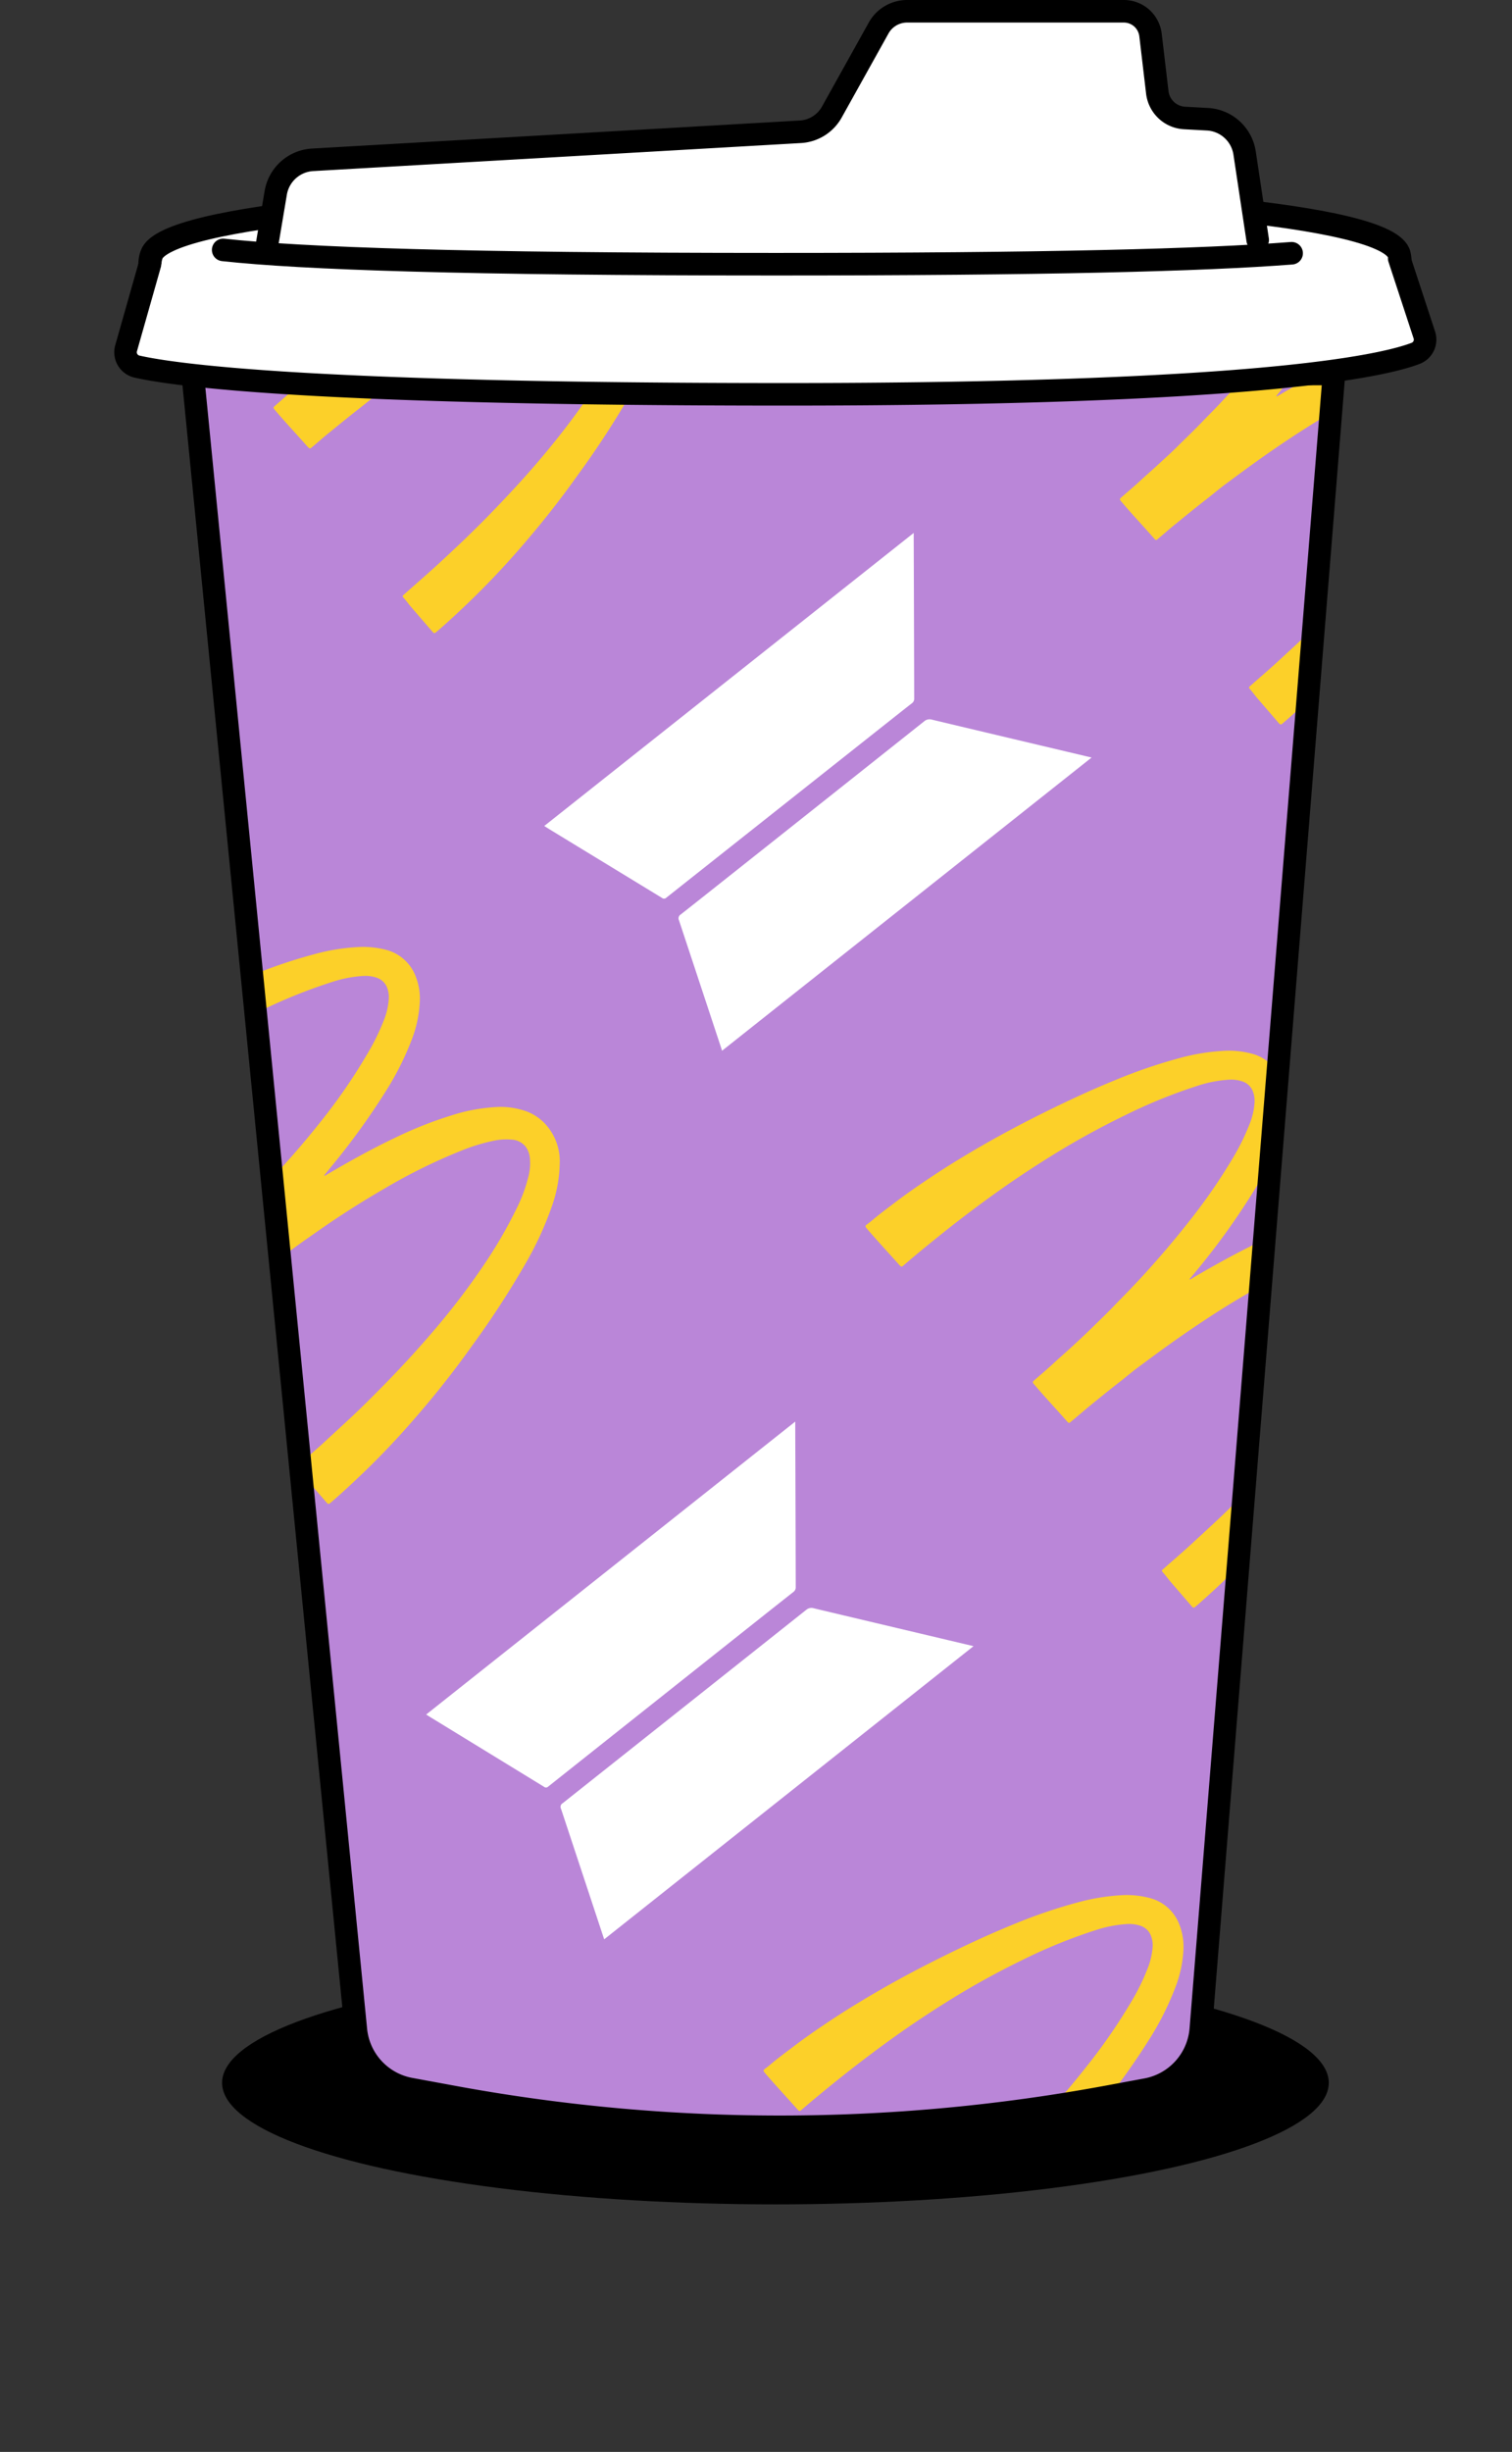
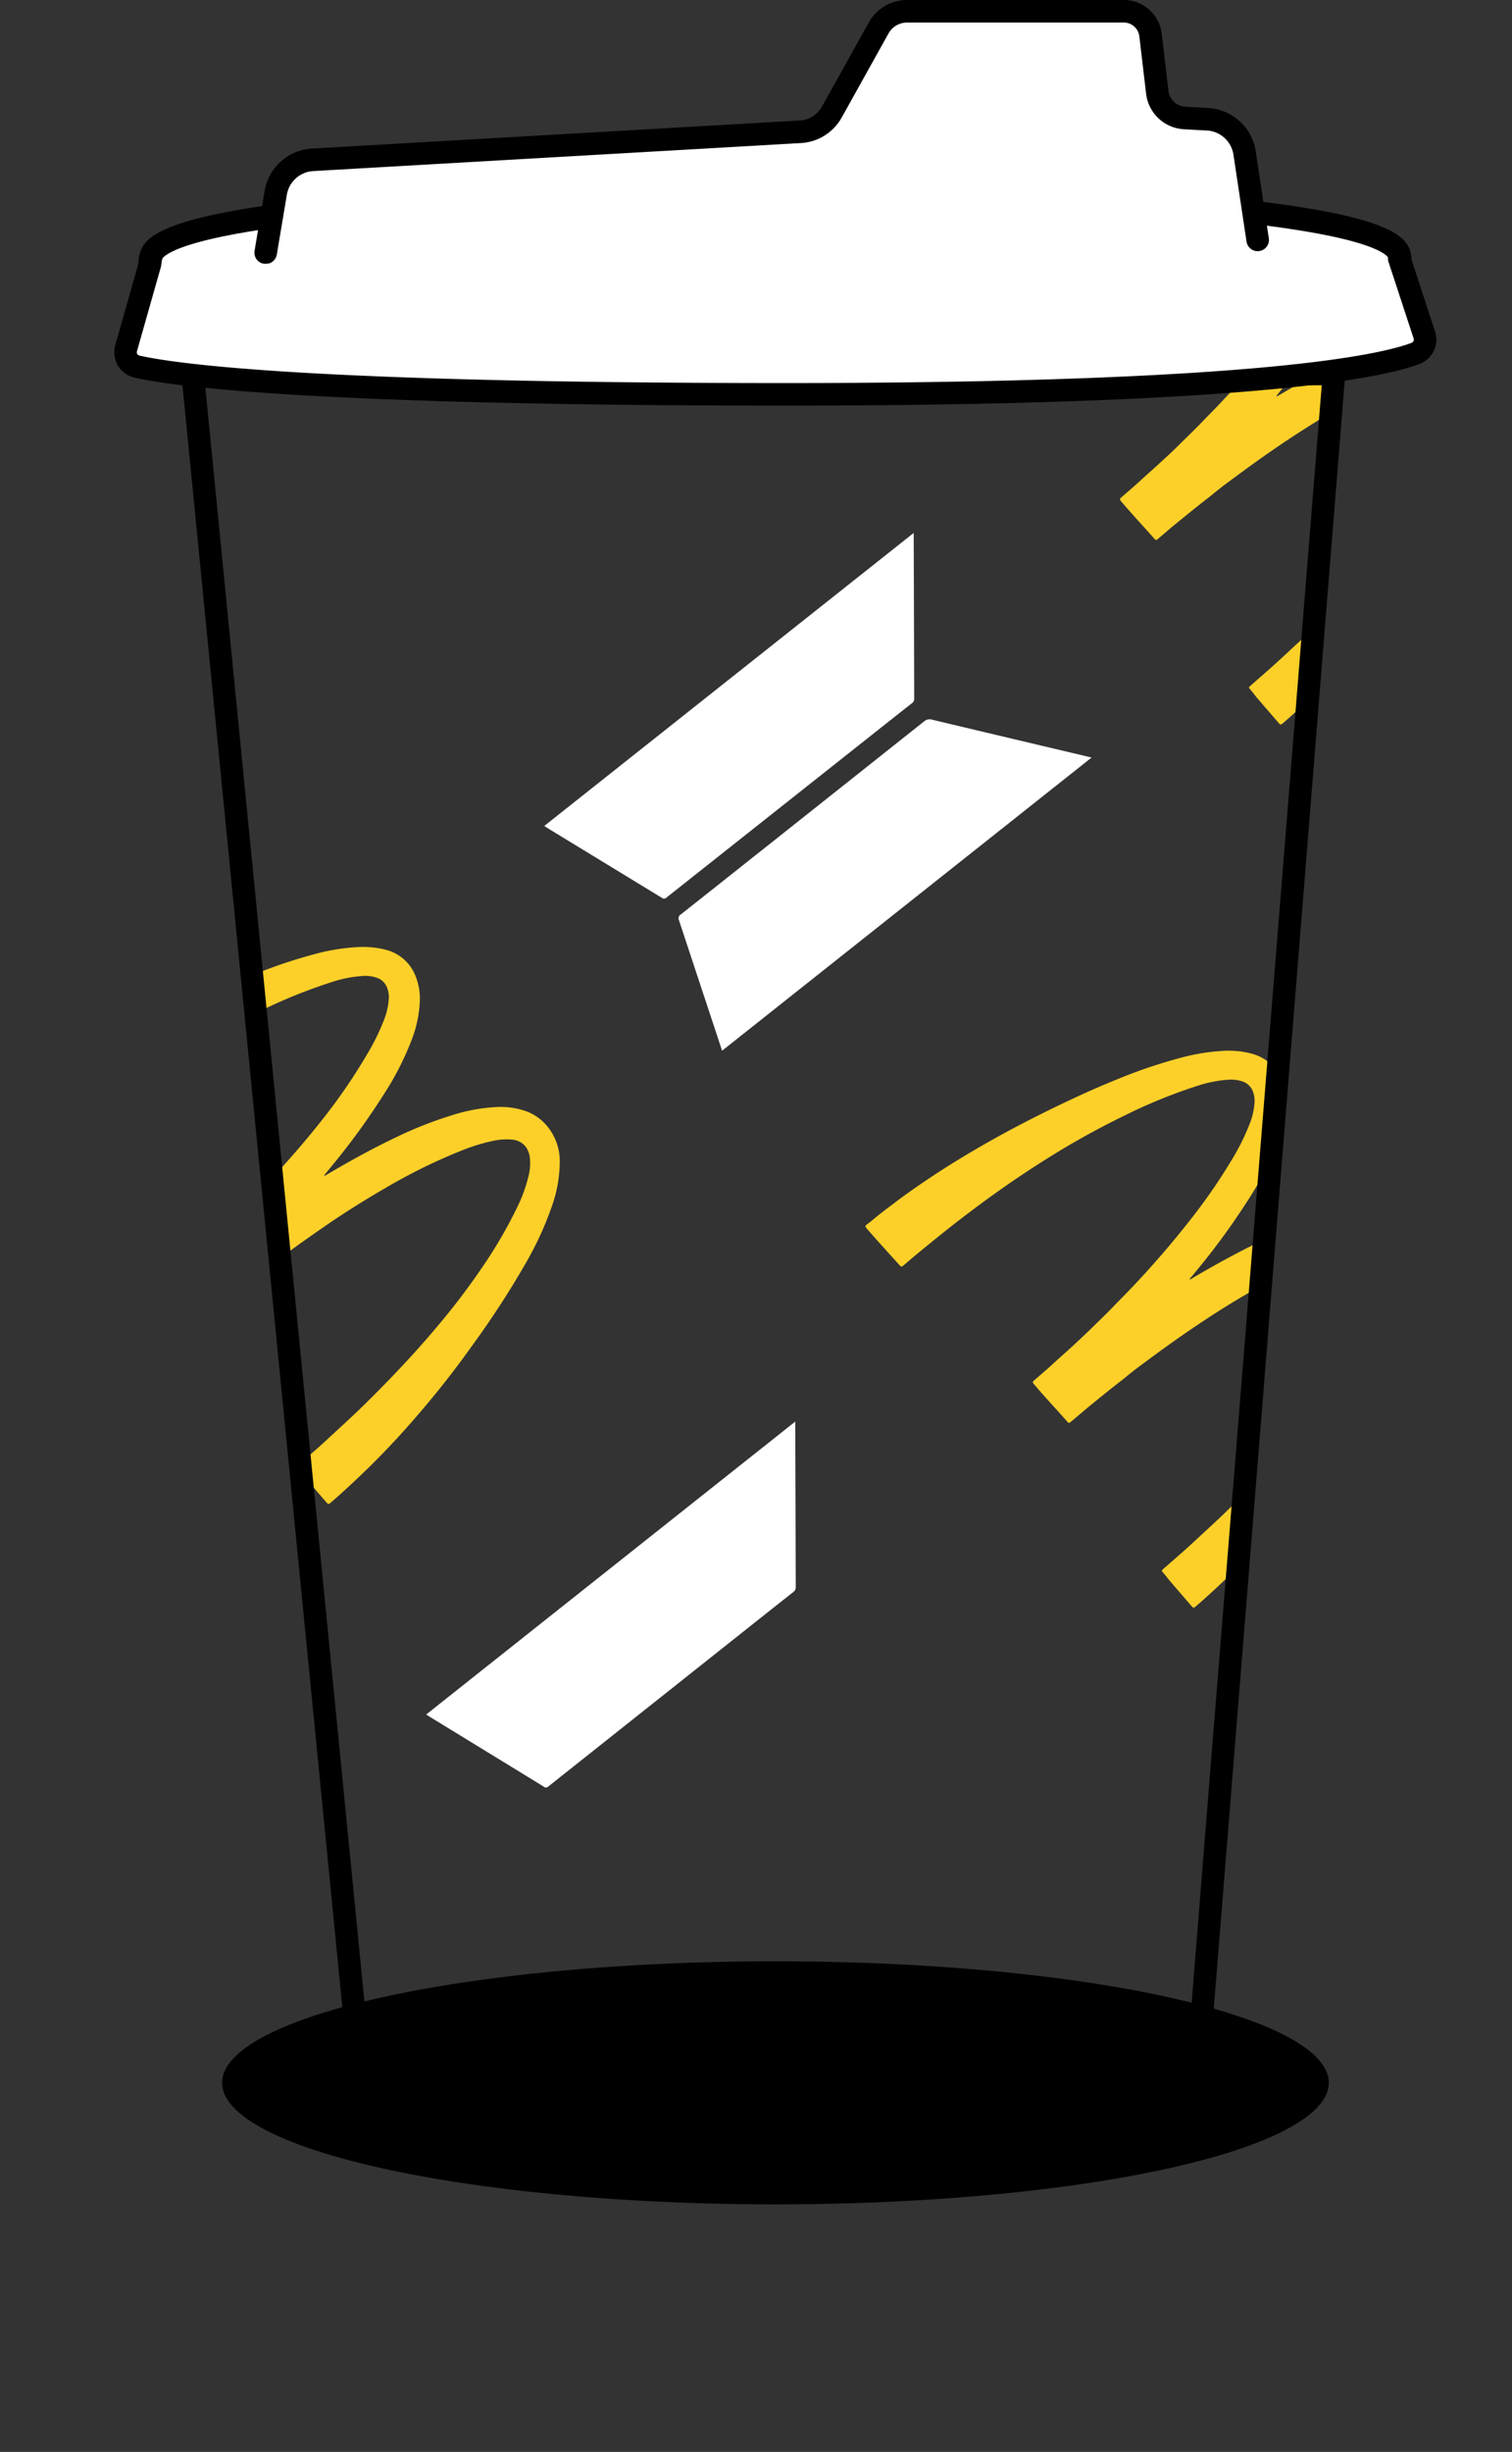
<svg xmlns="http://www.w3.org/2000/svg" id="Layer_1" data-name="Layer 1" viewBox="0 0 335.3 543.44">
  <rect x="0" y="0" width="335.3" height="543.44" fill="#333333" stroke="none" />
  <defs>
    <style>.cls-1,.cls-10,.cls-6,.cls-7{fill:none;}.cls-2{fill:#ba86d8;}.cls-3{clip-path:url(#clip-path);}.cls-4{fill:#fcd029;}.cls-5,.cls-8,.cls-9{fill:#fff;}.cls-10,.cls-6,.cls-7,.cls-8,.cls-9{stroke:#000;stroke-linecap:round;stroke-linejoin:round;}.cls-6{stroke-width:3.03px;}.cls-7,.cls-9{stroke-width:5px;}.cls-8{stroke-width:5.13px;}.cls-10{stroke-width:2.09px;}</style>
    <clipPath id="clip-path" transform="translate(25.37)">
      <path class="cls-1" d="M17.36,82.89l36.19,367a14.82,14.82,0,0,0,12.11,13.12l10.86,2A399.28,399.28,0,0,0,220,464.76l8.84-1.64a14.81,14.81,0,0,0,12.08-13.37L270.45,82.89Z" />
    </clipPath>
  </defs>
  <ellipse cx="171.96" cy="461.63" rx="122.71" ry="26.94" />
-   <path class="cls-2" d="M17.36,82.89l36.19,367a14.82,14.82,0,0,0,12.11,13.12l10.86,2A399.28,399.28,0,0,0,220,464.76l8.84-1.64a14.81,14.81,0,0,0,12.08-13.37L270.45,82.89Z" transform="translate(25.37)" />
  <g class="cls-3">
    <g id="_5lg47R" data-name="5lg47R">
      <path class="cls-4" d="M238.38,283.54a.52.52,0,0,0,.47-.13c5.08-3,10.26-5.87,15.61-8.4a87.29,87.29,0,0,1,12.3-4.85,38.91,38.91,0,0,1,9.92-1.81,16.84,16.84,0,0,1,6.71,1,11.08,11.08,0,0,1,4,2.69,12.16,12.16,0,0,1,3.26,8.86,29.45,29.45,0,0,1-1.8,9.47,72.36,72.36,0,0,1-5.56,12.18,198,198,0,0,1-12.13,18.71Q266.35,328,261,334.38q-2.82,3.36-5.77,6.6-2.4,2.64-4.9,5.18-1.82,1.84-3.69,3.63c-2.17,2.08-4.37,4.12-6.65,6.09-.69.59-.69.59-1.28-.09-1.54-1.79-3.09-3.57-4.62-5.36-.5-.59-.94-1.22-1.46-1.8s-.4-.54.1-1c2-1.77,4.05-3.51,6-5.31s4-3.68,6-5.55q2.35-2.22,4.63-4.51c1.61-1.63,3.22-3.26,4.8-4.93s3.37-3.57,5-5.4,3.12-3.54,4.63-5.34c3.44-4.13,6.71-8.37,9.72-12.82a103.39,103.39,0,0,0,7.57-13,34,34,0,0,0,2.61-7.08,11.26,11.26,0,0,0,.28-4.17,5.11,5.11,0,0,0-.88-2.31,4.23,4.23,0,0,0-3.15-1.62,13.58,13.58,0,0,0-4.12.28,41.5,41.5,0,0,0-7.21,2.24,123.55,123.55,0,0,0-16.61,8.17q-5.45,3.13-10.67,6.61-3.81,2.52-7.52,5.18c-2.15,1.54-4.27,3.11-6.39,4.68-1.37,1-2.69,2.1-4,3.15-2.47,1.91-4.9,3.88-7.32,5.86-1.27,1.05-2.51,2.13-3.78,3.18l-.37.31a.33.33,0,0,1-.49,0l-.25-.27c-2.32-2.64-4.74-5.19-7-7.86-.73-.84-.72-.76.07-1.45,1.15-1,2.32-2,3.43-3,1.56-1.46,3.18-2.85,4.75-4.3s2.94-2.73,4.38-4.14c1.61-1.58,3.24-3.13,4.8-4.76,1.18-1.24,2.39-2.43,3.57-3.67s2.26-2.39,3.37-3.6q2.37-2.61,4.67-5.3,2.67-3.14,5.21-6.37A126.43,126.43,0,0,0,248,256.71a50.16,50.16,0,0,0,3.72-7.53,15.3,15.3,0,0,0,1.12-4.85,5.89,5.89,0,0,0-.44-2.62,3.78,3.78,0,0,0-2.17-2,8,8,0,0,0-3.25-.4,27.64,27.64,0,0,0-6.68,1.31,116.44,116.44,0,0,0-16.3,6.63,178.11,178.11,0,0,0-16.89,9.36q-4.4,2.75-8.66,5.68-3.33,2.31-6.59,4.72-2.91,2.16-5.77,4.38c-1.41,1.1-2.8,2.22-4.19,3.34-2.31,1.87-4.6,3.75-6.85,5.69-.49.42-.54.42-1-.07-2.36-2.65-4.79-5.26-7.11-7.95-.53-.63-.52-.69.14-1.17.34-.26.68-.52,1-.79,1.62-1.37,3.31-2.62,5-3.9,2.15-1.64,4.36-3.19,6.6-4.7q4.06-2.76,8.26-5.29c5.69-3.45,11.52-6.63,17.46-9.59,5.48-2.73,11-5.32,16.69-7.63a115.14,115.14,0,0,1,14.12-4.82,46.71,46.71,0,0,1,9.55-1.59,19.93,19.93,0,0,1,6.52.63,9.5,9.5,0,0,1,6.4,5.63,13.29,13.29,0,0,1,1,5.84,26.29,26.29,0,0,1-1.76,8.25,64.54,64.54,0,0,1-5.71,11.43,157.36,157.36,0,0,1-12.43,17.16Z" transform="translate(25.37)" />
    </g>
    <g id="_5lg47R-2" data-name="5lg47R">
-       <path class="cls-4" d="M215.75,470.67a.53.53,0,0,0,.48-.13c5.08-3,10.26-5.88,15.61-8.4a86.44,86.44,0,0,1,12.29-4.85,39,39,0,0,1,9.93-1.81,16.77,16.77,0,0,1,6.7,1,11,11,0,0,1,4,2.69A12.19,12.19,0,0,1,268,468a29.73,29.73,0,0,1-1.8,9.48,72.4,72.4,0,0,1-5.57,12.18,196.06,196.06,0,0,1-12.13,18.71q-4.81,6.75-10.15,13.11-2.8,3.36-5.77,6.6-2.4,2.64-4.9,5.18-1.82,1.85-3.68,3.63c-2.18,2.08-4.38,4.12-6.66,6.09-.69.59-.69.59-1.28-.1l-4.62-5.35c-.5-.59-.94-1.22-1.45-1.8s-.41-.54.09-1c2-1.77,4-3.51,6-5.31s4-3.68,6-5.55c1.56-1.48,3.11-3,4.62-4.51s3.23-3.26,4.81-4.93,3.37-3.57,5-5.4,3.11-3.54,4.62-5.35a159.12,159.12,0,0,0,9.72-12.81,102.18,102.18,0,0,0,7.57-13,33.07,33.07,0,0,0,2.61-7.08,11.26,11.26,0,0,0,.28-4.17,5.09,5.09,0,0,0-.87-2.31,4.26,4.26,0,0,0-3.16-1.62,13.27,13.27,0,0,0-4.12.28,42.35,42.35,0,0,0-7.21,2.23,125.42,125.42,0,0,0-16.61,8.18Q224,476.56,218.75,480q-3.81,2.52-7.52,5.18c-2.15,1.54-4.27,3.11-6.39,4.68-1.36,1-2.69,2.1-4,3.14-2.47,1.92-4.9,3.89-7.32,5.87-1.27,1-2.51,2.13-3.77,3.18l-.38.31a.33.33,0,0,1-.49,0l-.25-.27c-2.32-2.64-4.74-5.19-7-7.86-.72-.84-.72-.76.08-1.45,1.14-1,2.32-2,3.43-3,1.56-1.46,3.17-2.85,4.74-4.3s2.95-2.73,4.38-4.14c1.61-1.58,3.24-3.14,4.8-4.76,1.18-1.24,2.4-2.43,3.57-3.67s2.26-2.39,3.37-3.6c1.59-1.75,3.15-3.51,4.68-5.3,1.77-2.09,3.51-4.21,5.2-6.37a125,125,0,0,0,9.51-13.79,48.32,48.32,0,0,0,3.72-7.53,15.59,15.59,0,0,0,1.13-4.85,5.76,5.76,0,0,0-.45-2.62,3.75,3.75,0,0,0-2.17-2,7.93,7.93,0,0,0-3.24-.4,27.64,27.64,0,0,0-6.68,1.31,116.57,116.57,0,0,0-16.31,6.63,178.11,178.11,0,0,0-16.89,9.36q-4.4,2.75-8.66,5.68-3.33,2.31-6.59,4.72c-1.93,1.44-3.86,2.9-5.76,4.38-1.41,1.1-2.81,2.22-4.2,3.34-2.3,1.87-4.6,3.75-6.84,5.69-.49.42-.55.42-1-.07-2.37-2.66-4.79-5.26-7.11-7.95-.54-.63-.53-.69.13-1.17.34-.26.68-.52,1-.79,1.61-1.37,3.31-2.62,5-3.9,2.15-1.64,4.36-3.19,6.59-4.7q4.06-2.76,8.26-5.29c5.69-3.45,11.52-6.63,17.47-9.59,5.47-2.73,11-5.32,16.68-7.63a115.29,115.29,0,0,1,14.13-4.82,46.72,46.72,0,0,1,9.54-1.59,19.91,19.91,0,0,1,6.52.63,9.54,9.54,0,0,1,6.41,5.63,13.41,13.41,0,0,1,1,5.84,26.59,26.59,0,0,1-1.77,8.25,63.87,63.87,0,0,1-5.71,11.43A157.36,157.36,0,0,1,217.13,469Z" transform="translate(25.37)" />
-     </g>
+       </g>
    <g id="_5lg47R-3" data-name="5lg47R">
      <path class="cls-4" d="M46.48,260.55a.52.52,0,0,0,.47-.12c5.08-3,10.26-5.88,15.61-8.41a87.25,87.25,0,0,1,12.3-4.84,38.92,38.92,0,0,1,9.92-1.82,17,17,0,0,1,6.71,1,11.08,11.08,0,0,1,4,2.69,12.17,12.17,0,0,1,3.26,8.86A29.83,29.83,0,0,1,97,267.4a73.09,73.09,0,0,1-5.56,12.18,199.41,199.41,0,0,1-12.14,18.71q-4.8,6.75-10.14,13.1-2.82,3.36-5.77,6.61c-1.6,1.75-3.23,3.48-4.9,5.17q-1.81,1.84-3.69,3.63c-2.18,2.08-4.38,4.13-6.65,6.09-.69.59-.69.6-1.29-.09q-2.31-2.67-4.61-5.36c-.51-.58-.94-1.22-1.46-1.8s-.4-.53.09-1c2-1.77,4.06-3.52,6-5.32s4-3.68,6-5.55q2.35-2.22,4.62-4.51c1.62-1.62,3.23-3.26,4.81-4.92s3.37-3.58,5-5.41,3.12-3.53,4.63-5.34a159.16,159.16,0,0,0,9.71-12.82,103.34,103.34,0,0,0,7.58-13,33.79,33.79,0,0,0,2.6-7.08,11.55,11.55,0,0,0,.29-4.18,5.11,5.11,0,0,0-.88-2.31,4.25,4.25,0,0,0-3.16-1.62,13.51,13.51,0,0,0-4.11.28,41.83,41.83,0,0,0-7.21,2.24,123.61,123.61,0,0,0-16.61,8.18q-5.44,3.14-10.67,6.6c-2.54,1.68-5,3.42-7.53,5.19-2.14,1.53-4.27,3.1-6.38,4.68-1.37,1-2.69,2.09-4,3.14-2.47,1.92-4.9,3.88-7.32,5.87-1.27,1-2.52,2.12-3.78,3.17l-.38.31a.33.33,0,0,1-.49,0l-.25-.26c-2.31-2.65-4.73-5.2-7-7.86-.72-.85-.71-.76.08-1.46,1.14-1,2.32-2,3.43-3,1.56-1.46,3.18-2.85,4.74-4.3s2.95-2.73,4.39-4.14c1.6-1.58,3.24-3.13,4.79-4.76,1.18-1.23,2.4-2.43,3.58-3.66s2.26-2.39,3.36-3.61c1.59-1.74,3.15-3.5,4.68-5.3q2.67-3.13,5.2-6.37A124,124,0,0,0,56,233.73a49.38,49.38,0,0,0,3.73-7.54,15.51,15.51,0,0,0,1.12-4.85,5.76,5.76,0,0,0-.45-2.62,3.72,3.72,0,0,0-2.16-2,7.81,7.81,0,0,0-3.25-.4,27.17,27.17,0,0,0-6.68,1.31A117,117,0,0,0,32,224.24a175.84,175.84,0,0,0-16.88,9.37q-4.41,2.73-8.66,5.68c-2.23,1.53-4.42,3.1-6.59,4.71C-2,245.44-4,246.9-5.86,248.39Q-8,250-10.06,251.73c-2.3,1.86-4.59,3.74-6.84,5.68-.49.42-.54.42-1-.07-2.36-2.65-4.79-5.25-7.11-7.95-.53-.62-.53-.68.13-1.17.35-.25.68-.51,1-.79,1.61-1.36,3.31-2.62,5-3.9,2.15-1.63,4.36-3.19,6.6-4.7q4-2.75,8.26-5.29,8.52-5.16,17.46-9.59c5.48-2.73,11-5.32,16.69-7.62a111.32,111.32,0,0,1,14.12-4.82,45.39,45.39,0,0,1,9.54-1.59,20.26,20.26,0,0,1,6.53.62,9.56,9.56,0,0,1,6.4,5.64,13.37,13.37,0,0,1,1,5.83A26.52,26.52,0,0,1,66,230.26a63.87,63.87,0,0,1-5.71,11.43,158.55,158.55,0,0,1-12.44,17.17Z" transform="translate(25.37)" />
    </g>
    <g id="_5lg47R-4" data-name="5lg47R">
      <path class="cls-4" d="M257.64,87.81a.53.53,0,0,0,.48-.13c5.08-3,10.26-5.88,15.61-8.4A86.44,86.44,0,0,1,286,74.43,39,39,0,0,1,296,72.62a16.82,16.82,0,0,1,6.7,1,11,11,0,0,1,4,2.69,12.19,12.19,0,0,1,3.26,8.85,29.73,29.73,0,0,1-1.8,9.48,73.2,73.2,0,0,1-5.57,12.18,196.06,196.06,0,0,1-12.13,18.71q-4.81,6.75-10.15,13.11-2.8,3.36-5.77,6.6-2.4,2.64-4.9,5.18-1.82,1.84-3.69,3.63c-2.17,2.08-4.37,4.12-6.65,6.09-.69.59-.69.59-1.28-.09l-4.62-5.36c-.5-.59-.94-1.22-1.45-1.8s-.41-.54.09-1c2-1.77,4.05-3.51,6-5.31s4-3.68,6-5.55q2.34-2.22,4.62-4.51c1.62-1.63,3.22-3.26,4.81-4.93s3.36-3.57,5-5.4,3.11-3.54,4.62-5.35a159.12,159.12,0,0,0,9.72-12.81,102.18,102.18,0,0,0,7.57-13A33.07,33.07,0,0,0,303,88a11.26,11.26,0,0,0,.28-4.17,5.09,5.09,0,0,0-.87-2.31,4.26,4.26,0,0,0-3.16-1.62,13.27,13.27,0,0,0-4.12.28,42.35,42.35,0,0,0-7.21,2.23,125.42,125.42,0,0,0-16.61,8.18q-5.43,3.14-10.67,6.61-3.81,2.52-7.52,5.18c-2.15,1.54-4.27,3.11-6.39,4.68-1.37,1-2.69,2.1-4,3.15-2.47,1.91-4.9,3.88-7.32,5.86-1.27,1-2.51,2.13-3.78,3.18l-.37.31a.33.33,0,0,1-.49,0l-.25-.27c-2.32-2.64-4.74-5.19-7-7.86-.72-.84-.72-.76.07-1.45,1.15-1,2.32-2,3.44-3,1.56-1.46,3.17-2.85,4.74-4.3s3-2.73,4.38-4.14c1.61-1.58,3.24-3.14,4.8-4.76,1.18-1.24,2.39-2.43,3.57-3.67s2.26-2.39,3.37-3.6c1.58-1.75,3.15-3.51,4.67-5.3q2.67-3.14,5.21-6.37A125,125,0,0,0,267.21,61a49.23,49.23,0,0,0,3.72-7.53,15.3,15.3,0,0,0,1.12-4.85,5.76,5.76,0,0,0-.44-2.62,3.78,3.78,0,0,0-2.17-2,7.93,7.93,0,0,0-3.24-.4,27.82,27.82,0,0,0-6.69,1.31,116.94,116.94,0,0,0-16.3,6.63,178.11,178.11,0,0,0-16.89,9.36q-4.4,2.74-8.66,5.68-3.33,2.31-6.59,4.72-2.91,2.16-5.76,4.38c-1.41,1.1-2.81,2.22-4.2,3.34-2.3,1.87-4.6,3.75-6.84,5.69-.49.42-.55.42-1-.07-2.37-2.66-4.79-5.26-7.11-7.95-.54-.63-.53-.69.13-1.17.34-.26.68-.52,1-.79,1.61-1.37,3.31-2.62,5-3.9,2.15-1.64,4.36-3.19,6.59-4.7q4.07-2.76,8.26-5.29c5.69-3.45,11.52-6.63,17.47-9.59,5.47-2.73,11-5.32,16.68-7.63a115.29,115.29,0,0,1,14.13-4.82A46.72,46.72,0,0,1,265,37.17a19.93,19.93,0,0,1,6.52.63,9.5,9.5,0,0,1,6.4,5.63,13.3,13.3,0,0,1,1,5.84,26.59,26.59,0,0,1-1.77,8.25A63.87,63.87,0,0,1,271.45,69,157.36,157.36,0,0,1,259,86.11Z" transform="translate(25.37)" />
    </g>
    <g id="_5lg47R-5" data-name="5lg47R">
-       <path class="cls-4" d="M70,67.55a.52.52,0,0,0,.47-.13c5.08-3,10.26-5.88,15.61-8.4a86.1,86.1,0,0,1,12.3-4.85,38.48,38.48,0,0,1,9.92-1.81,16.84,16.84,0,0,1,6.71,1,11.18,11.18,0,0,1,4,2.68,12.17,12.17,0,0,1,3.26,8.86,29.45,29.45,0,0,1-1.8,9.48,72.36,72.36,0,0,1-5.56,12.18,198.12,198.12,0,0,1-12.14,18.71Q98,112,92.63,118.38q-2.82,3.38-5.77,6.61-2.4,2.64-4.9,5.17-1.81,1.84-3.69,3.64c-2.17,2.07-4.37,4.12-6.65,6.08-.69.6-.69.6-1.28-.09q-2.32-2.67-4.62-5.35c-.51-.59-.94-1.23-1.46-1.8s-.4-.54.1-1c2-1.77,4-3.52,6-5.31s4-3.68,6-5.56c1.57-1.47,3.11-3,4.63-4.5s3.22-3.27,4.8-4.93,3.37-3.58,5-5.4,3.12-3.54,4.63-5.35c3.44-4.12,6.71-8.37,9.72-12.81a103.39,103.39,0,0,0,7.57-13,33.79,33.79,0,0,0,2.6-7.08,11.06,11.06,0,0,0,.29-4.17,5.1,5.1,0,0,0-.88-2.32,4.2,4.2,0,0,0-3.15-1.61,13.27,13.27,0,0,0-4.12.28,40.94,40.94,0,0,0-7.21,2.23,124.81,124.81,0,0,0-16.61,8.18Q78.22,73.45,73,76.92q-3.81,2.52-7.53,5.18-3.21,2.31-6.38,4.68c-1.37,1-2.69,2.1-4,3.14-2.47,1.92-4.9,3.89-7.32,5.87-1.27,1-2.51,2.12-3.78,3.18l-.38.31a.34.34,0,0,1-.49,0L42.83,99c-2.32-2.64-4.74-5.19-7-7.86-.73-.84-.72-.76.07-1.45,1.15-1,2.32-2,3.43-3,1.56-1.46,3.18-2.85,4.74-4.3s3-2.74,4.39-4.14c1.61-1.58,3.24-3.14,4.8-4.77,1.17-1.23,2.39-2.43,3.57-3.66s2.26-2.39,3.37-3.6c1.58-1.75,3.14-3.51,4.67-5.3q2.67-3.14,5.21-6.37a126.43,126.43,0,0,0,9.51-13.79,50.16,50.16,0,0,0,3.72-7.53,15.3,15.3,0,0,0,1.12-4.85A5.89,5.89,0,0,0,84,25.72a3.72,3.72,0,0,0-2.17-2,8,8,0,0,0-3.25-.4,27.17,27.17,0,0,0-6.68,1.31,116.44,116.44,0,0,0-16.3,6.63A174.72,174.72,0,0,0,38.67,40.6Q34.28,43.35,30,46.28c-2.22,1.54-4.42,3.1-6.59,4.71q-2.91,2.17-5.77,4.39Q15.53,57,13.46,58.72c-2.31,1.87-4.6,3.75-6.85,5.68-.49.43-.54.43-1-.06-2.36-2.66-4.79-5.26-7.11-8-.53-.63-.52-.69.13-1.18.35-.25.69-.51,1-.78,1.62-1.37,3.31-2.62,5-3.9,2.15-1.64,4.36-3.19,6.6-4.71q4.07-2.74,8.26-5.29C25.2,37.09,31,33.91,37,30.94c5.48-2.73,11-5.31,16.69-7.62A111.32,111.32,0,0,1,67.78,18.5a46.72,46.72,0,0,1,9.54-1.59,20.24,20.24,0,0,1,6.53.62,9.56,9.56,0,0,1,6.4,5.64,13.25,13.25,0,0,1,1,5.83,26.18,26.18,0,0,1-1.76,8.25A64.29,64.29,0,0,1,83.8,48.69,156.13,156.13,0,0,1,71.36,65.85Z" transform="translate(25.37)" />
-     </g>
+       </g>
    <path class="cls-5" d="M216.7,167.9c-.41-.1-33.23-7.86-35.44-8.41a1.82,1.82,0,0,0-1.67.37c-15.41,12.24-51.39,40.79-54,42.82a1,1,0,0,0-.38,1.32l9.47,28.63q0,.1.09.24Z" transform="translate(25.37)" />
    <path class="cls-5" d="M95.32,183.07l1.21.76L121.42,199a.72.72,0,0,0,1-.06L172,159.69c1.61-1.27,3.22-2.55,4.84-3.81a1.21,1.21,0,0,0,.52-1.07c0-4.27-.1-34.51-.11-36.32,0-.11,0-.22,0-.37Z" transform="translate(25.37)" />
-     <path class="cls-5" d="M190.52,364.85c-.41-.1-33.23-7.86-35.44-8.4a1.78,1.78,0,0,0-1.67.36C138,369.05,102,397.6,99.44,399.64a.94.94,0,0,0-.38,1.31l9.47,28.63.09.24Z" transform="translate(25.37)" />
    <path class="cls-5" d="M69.14,380c.41.26.81.52,1.21.76L95.24,396a.71.71,0,0,0,1-.06l49.49-39.28,4.84-3.82a1.24,1.24,0,0,0,.52-1.07c0-4.27-.1-34.51-.11-36.32,0-.11,0-.22,0-.37Z" transform="translate(25.37)" />
  </g>
  <line class="cls-6" x1="44.99" y1="66.7" x2="39.83" y2="74.96" />
  <path class="cls-7" d="M17.36,82.89l36.19,367a14.82,14.82,0,0,0,12.11,13.12l10.86,2A399.28,399.28,0,0,0,220,464.76l8.84-1.64a14.81,14.81,0,0,0,12.08-13.37L270.45,82.89Z" transform="translate(25.37)" />
  <path class="cls-8" d="M284.92,56.45c2.19,9.71-14.47,16.66-138.34,16.66C19,73.11,5.2,65.38,8.24,56.45c3-8.73,61.94-13.93,138.34-13.93S282.91,47.47,284.92,56.45Z" transform="translate(25.37)" />
  <path class="cls-9" d="M33.55,56l2.23-13.27A8.8,8.8,0,0,1,44,35.42l108.09-6.21a8.54,8.54,0,0,0,7-4.36L169.48,6.2a7.22,7.22,0,0,1,6.31-3.7h48.06a6,6,0,0,1,3.47,1.11h0a6,6,0,0,1,2.45,4.16l1.5,12.7a6.46,6.46,0,0,0,2.41,4.31h0a6.42,6.42,0,0,0,3.63,1.37l5.1.28a8.81,8.81,0,0,1,8.22,7.48l2.9,19.26" transform="translate(25.37)" />
  <path class="cls-10" d="M284.92,49.35" transform="translate(25.37)" />
  <path class="cls-9" d="M284.92,57.27l5.58,17a3.26,3.26,0,0,1-2,4.07c-7.73,2.93-36.3,9.06-140,9.06C44.43,87.39,13.72,83.22,5,81.25a3.26,3.26,0,0,1-2.41-4.06L7.88,58.56" transform="translate(25.37)" />
-   <path class="cls-7" d="M261.06,56.13c-19.75,1.53-54.58,2.43-114.48,2.43-69,0-104.67-1.24-122.46-3.17" transform="translate(25.37)" />
</svg>